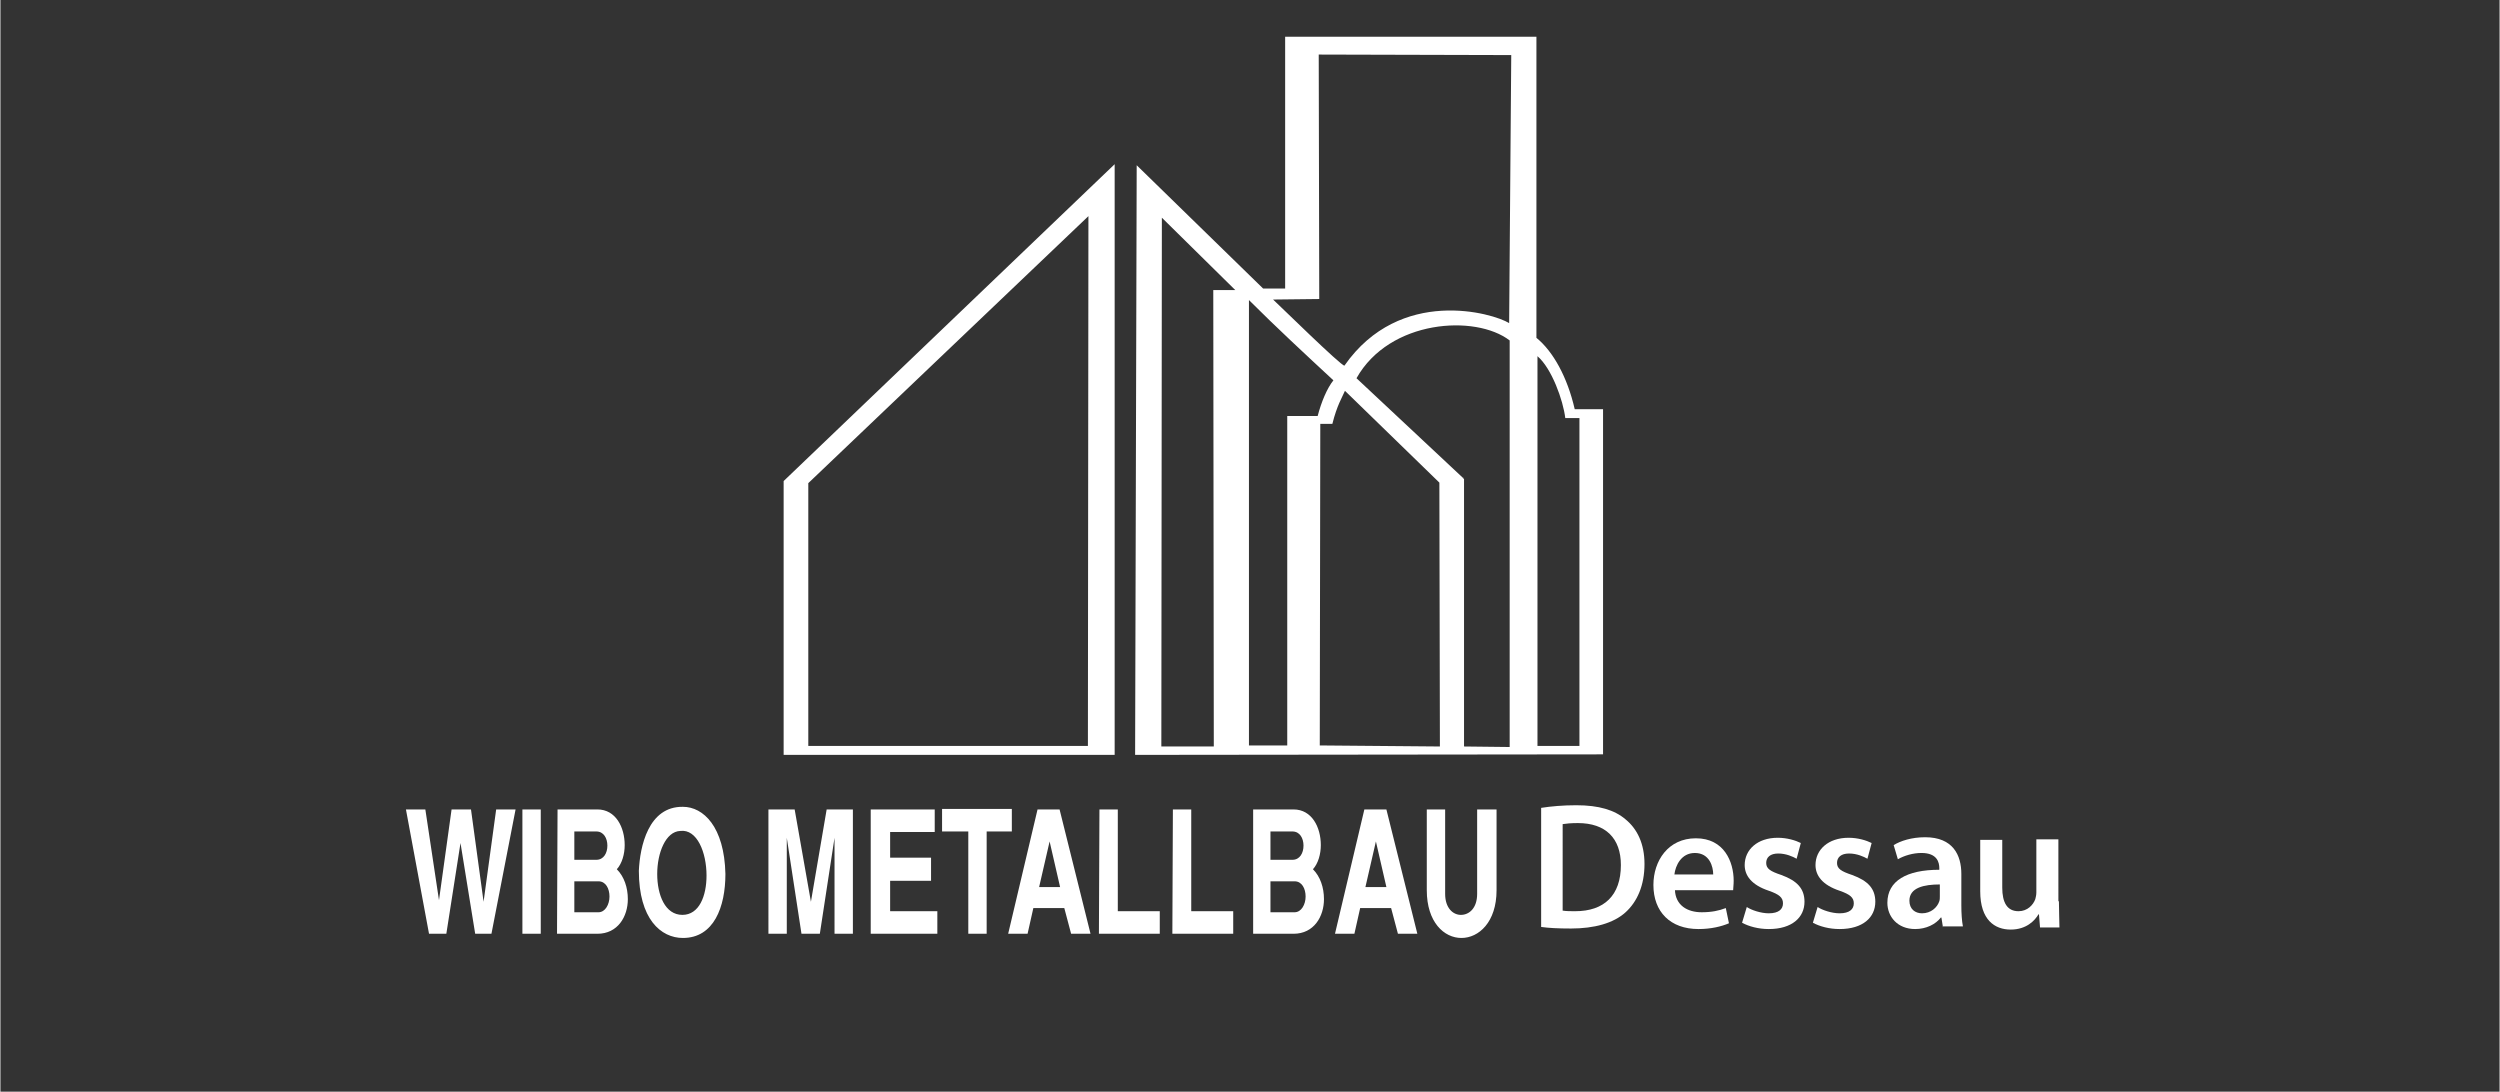
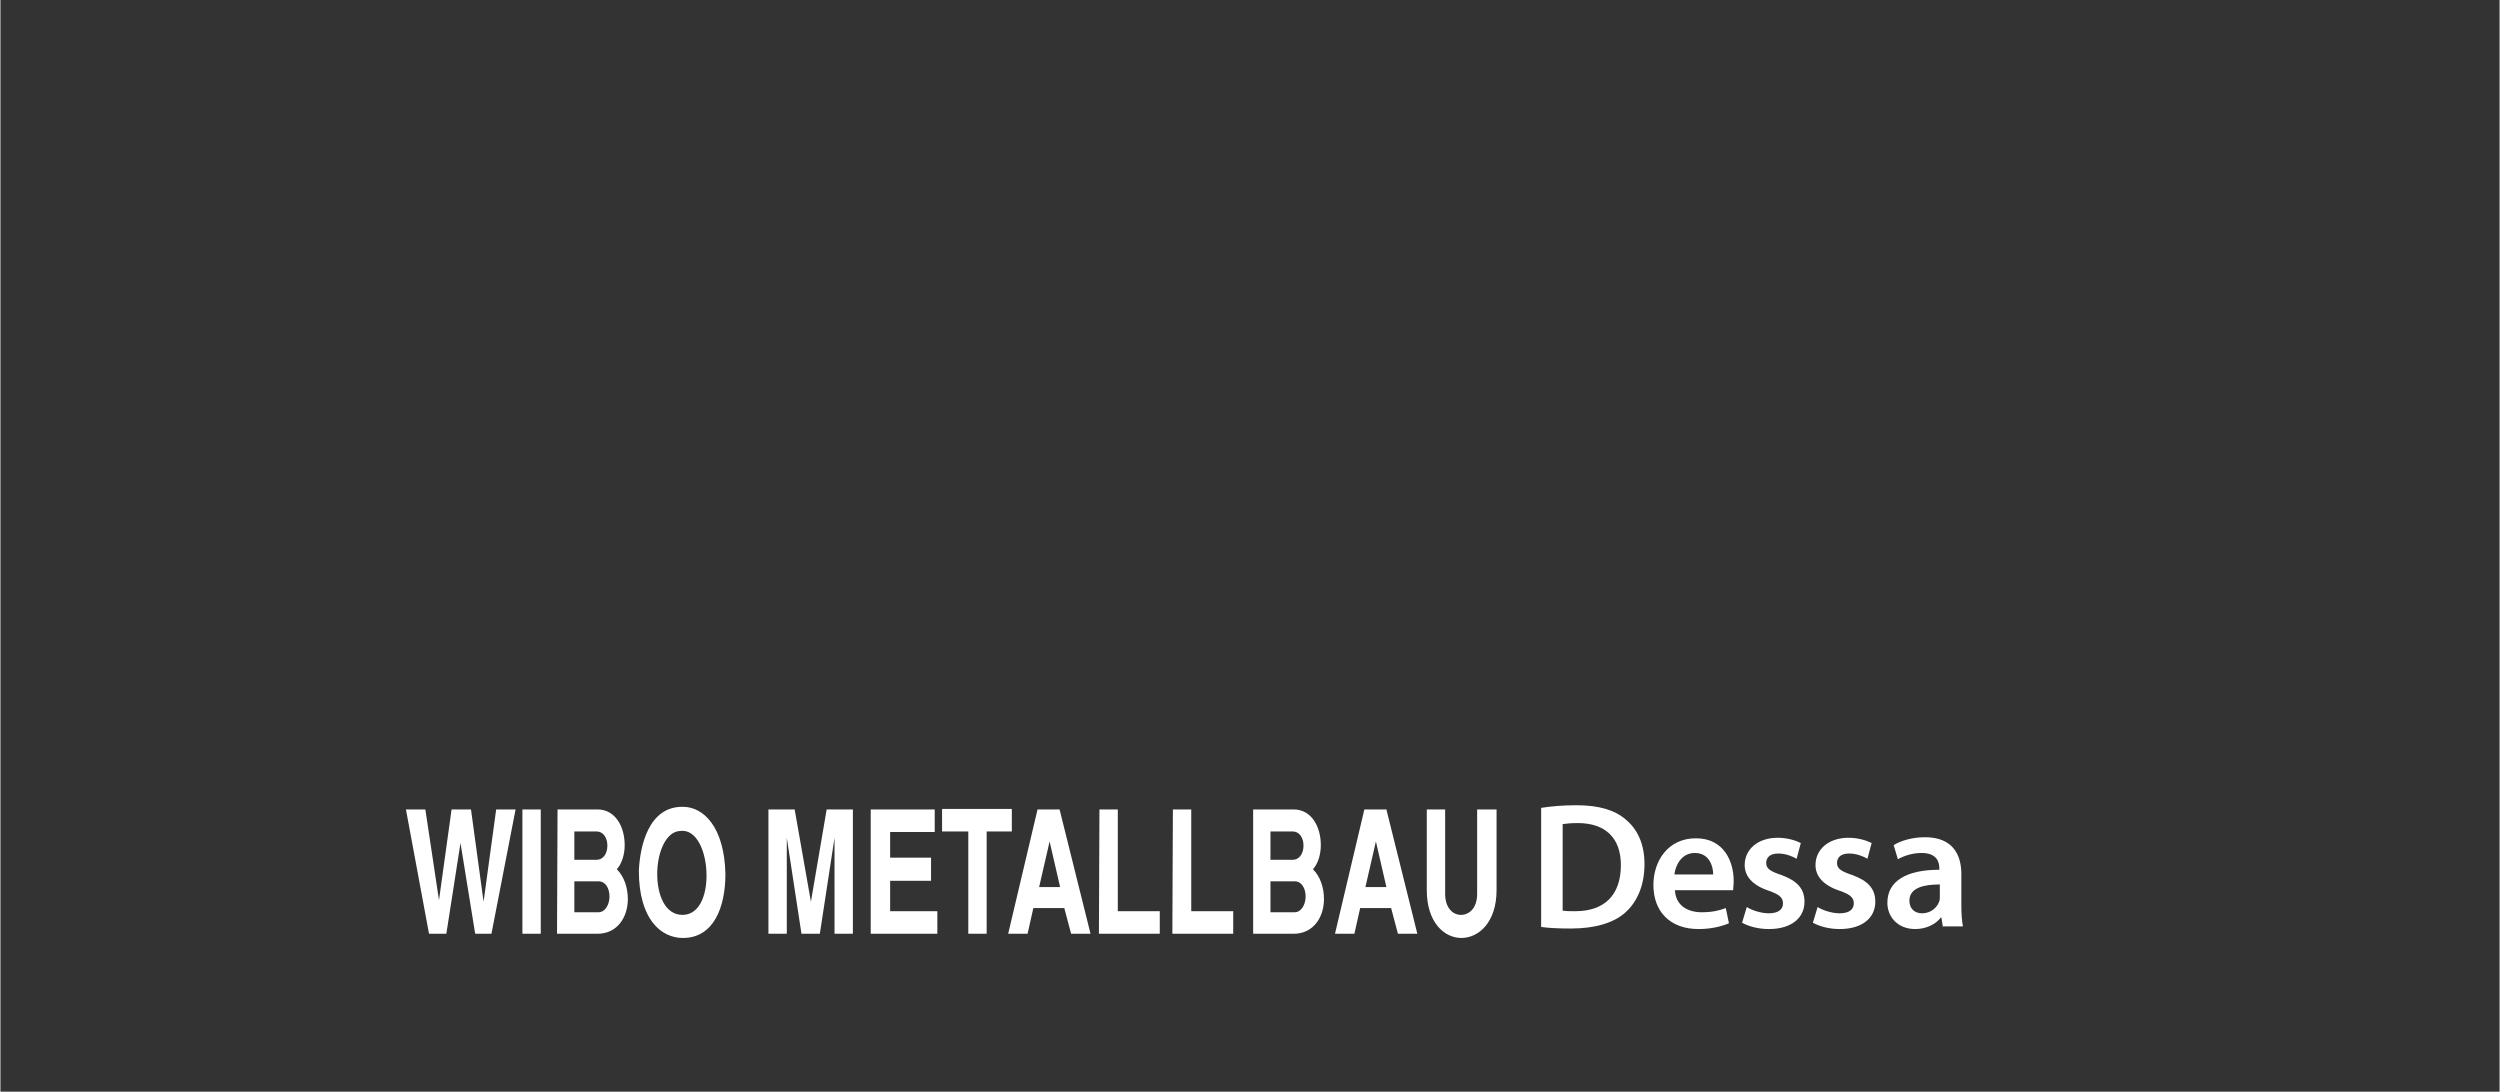
<svg xmlns="http://www.w3.org/2000/svg" version="1.1" id="Ebene_1" x="0px" y="0px" viewBox="0 0 476.4 208.1" style="enable-background:new 0 0 476.4 208.1;" xml:space="preserve" width="600" height="262">
  <rect x="0" y="0" width="476.4" height="208.1" fill="#333333" stroke="none" />
  <style type="text/css">
	.st0{fill-rule:evenodd;clip-rule:evenodd;fill:#FFFFFF;}
	.st1{fill:#FFFFFF;}
</style>
-   <path class="st0" d="M216.3,143.9l0.3-112.4L240.7,55h4.2V7h47.9v57.4c3.2,2.6,5.9,7.5,7.3,13.6h5.4v65.8L216.3,143.9L216.3,143.9z   M221.3,142.3l0.1-100.8l14,13.8h-4.2l0.1,87H221.3L221.3,142.3z M238,142.1V57.2c5.1,5.1,10.7,10.3,16.1,15.3  c-1.2,1.5-2.3,4.1-3,6.8h-5.8v62.8L238,142.1L238,142.1z M251.5,142.1l0.1-61.3h2.3c0.9-3.6,1.9-5.1,2.4-6.3L274.3,92l0.1,50.3  C272.8,142.3,251.5,142.1,251.5,142.1L251.5,142.1z M279,142.3v-51h-0.1c0-0.1,0-0.1-0.1-0.3c0,0,0,0,0,0.1l-20.3-19  c6.3-11.2,22.7-12.2,29.2-7.2v77.5L279,142.3L279,142.3z M293,142.3V67.9c2.7,2.3,4.9,8.4,5.3,11.8h2.7v62.5H293L293,142.3z   M288,10.5l-0.4,51.1c-3-1.9-20.8-7.1-31.4,8.1c-0.6,0.1-12.4-11.5-13.6-12.6l8.8-0.1l-0.1-46.6L288,10.5L288,10.5z M216.7,33.1  L216.7,33.1L216.7,33.1L216.7,33.1L216.7,33.1z M212.4,31.3v112.6h-63.1V91.7L212.4,31.3L212.4,31.3z M207.4,41.2l-0.1,101H154V92.1  L207.4,41.2L207.4,41.2z" />
  <path class="st0" d="M81.7,178h3.3l2.7-17.3l2.8,17.3h3.1l4.6-23.7h-3.7l-2.4,17.6l-2.4-17.6h-3.7l-2.4,17.3l-2.6-17.3h-3.7  L81.7,178L81.7,178z M99.5,178h3.5v-23.7h-3.5V178L99.5,178z M106.1,178h7.7c3.9,0,5.8-3.3,5.8-6.6c0-2.2-0.7-4.3-2.1-5.7  c1-1.1,1.5-2.9,1.5-4.6c0-3.4-1.7-6.8-5.2-6.8h-7.6L106.1,178L106.1,178z M109.4,173.9V168h4.6c1.4,0,2.1,1.4,2.1,2.9  c0,1.5-0.8,3-2.1,3H109.4L109.4,173.9z M109.4,163.9v-5.4h4.2c1.4,0,2.1,1.3,2.1,2.7c0,1.4-0.7,2.7-2.1,2.7H109.4L109.4,163.9z   M121.7,166c0,9.2,4.2,12.8,8.4,12.8c5.9,0,8.1-5.9,8.1-12.2c-0.2-9-4.2-12.8-8.1-12.8C123.5,153.7,121.9,161.4,121.7,166L121.7,166  z M129.6,158.4c3.2-0.4,5,4.1,5,8.5c0,3.9-1.4,7.5-4.6,7.5c-3.3,0-4.8-3.8-4.8-7.8C125.2,162.6,126.8,158.5,129.6,158.4L129.6,158.4  z M146.4,178h3.5v-18.3l2.8,18.3h3.5l2.8-18.3V178h3.5v-23.7h-5l-3,17.6l-3.1-17.6h-5L146.4,178L146.4,178z M165.9,178h12.7v-4.3h-9  v-5.8h7.8v-4.4h-7.8v-4.9h8.5v-4.3h-12.2V178L165.9,178z M184.5,178h3.5v-19.5h4.8v-4.3h-13.3v4.3h5L184.5,178L184.5,178z   M192.1,178h3.7l1.1-4.9h5.9l1.3,4.9h3.7l-5.9-23.7h-4.2L192.1,178L192.1,178z M198,169.1l2-8.7l2,8.7H198L198,169.1z M209.4,178  H221v-4.3H213v-19.4h-3.5L209.4,178L209.4,178z M223.4,178H235v-4.3H227v-19.4h-3.5L223.4,178L223.4,178z M238.8,178h7.7  c3.9,0,5.8-3.3,5.8-6.6c0-2.2-0.7-4.3-2.1-5.7c1-1.1,1.5-2.9,1.5-4.6c0-3.4-1.7-6.8-5.2-6.8h-7.7L238.8,178L238.8,178z M242.1,173.9  V168h4.6c1.4,0,2.1,1.4,2.1,2.9c0,1.5-0.8,3-2.1,3H242.1L242.1,173.9z M242.1,163.9v-5.4h4.2c1.4,0,2.1,1.3,2.1,2.7  c0,1.4-0.7,2.7-2.1,2.7H242.1L242.1,163.9z M260,154.3l-5.6,23.7l0,0h3.7l1.1-4.9h5.9l1.3,4.9h3.7l-5.9-23.7 M260.2,169.1l2-8.7  l2,8.7H260.2L260.2,169.1z M271.9,169.7c0,6.1,3.3,9.1,6.6,9.1c3.3,0,6.7-3,6.7-9.1v-15.4h-3.7v16.1c0,2.7-1.5,4-3.1,4  c-1.5,0-3-1.3-3-4v-16.1h-3.5L271.9,169.7L271.9,169.7z" />
  <g>
    <path class="st1" d="M293.7,154c1.9-0.3,4.2-0.5,6.7-0.5c4.3,0,7.3,0.9,9.4,2.7c2.2,1.8,3.6,4.6,3.6,8.5c0,4.1-1.4,7.2-3.6,9.2   c-2.3,2.1-6,3.1-10.4,3.1c-2.5,0-4.3-0.1-5.7-0.3V154z M297.9,173.6c0.6,0.1,1.5,0.1,2.3,0.1c5.5,0,8.7-3,8.7-8.8   c0-5.1-2.9-8-8.2-8c-1.3,0-2.3,0.1-2.9,0.2V173.6z" />
    <path class="st1" d="M319.2,169.6c0.1,3,2.4,4.3,5.1,4.3c1.9,0,3.3-0.3,4.6-0.8l0.6,2.9c-1.4,0.6-3.4,1.1-5.8,1.1   c-5.4,0-8.6-3.3-8.6-8.4c0-4.6,2.8-8.9,8.1-8.9c5.4,0,7.2,4.5,7.2,8.1c0,0.8-0.1,1.4-0.1,1.8H319.2z M326.5,166.7   c0-1.5-0.7-4.1-3.5-4.1c-2.6,0-3.7,2.4-3.9,4.1H326.5z" />
    <path class="st1" d="M332.9,172.9c0.9,0.6,2.7,1.2,4.2,1.2c1.9,0,2.7-0.8,2.7-1.9c0-1.1-0.7-1.7-2.7-2.4c-3.3-1.1-4.6-2.9-4.6-4.9   c0-2.9,2.4-5.2,6.3-5.2c1.8,0,3.4,0.5,4.4,1l-0.8,3c-0.7-0.4-2-1-3.5-1c-1.5,0-2.3,0.7-2.3,1.8c0,1.1,0.8,1.6,2.9,2.3   c3,1.1,4.4,2.6,4.4,5.1c0,3-2.4,5.2-6.8,5.2c-2,0-3.8-0.5-5.1-1.2L332.9,172.9z" />
    <path class="st1" d="M346.4,172.9c0.9,0.6,2.7,1.2,4.2,1.2c1.9,0,2.7-0.8,2.7-1.9c0-1.1-0.7-1.7-2.7-2.4c-3.3-1.1-4.6-2.9-4.6-4.9   c0-2.9,2.4-5.2,6.3-5.2c1.8,0,3.4,0.5,4.4,1l-0.8,3c-0.7-0.4-2-1-3.5-1c-1.5,0-2.3,0.7-2.3,1.8c0,1.1,0.8,1.6,2.9,2.3   c3,1.1,4.4,2.6,4.4,5.1c0,3-2.4,5.2-6.8,5.2c-2,0-3.8-0.5-5.1-1.2L346.4,172.9z" />
    <path class="st1" d="M370.3,176.8l-0.3-1.9h-0.1c-1,1.3-2.8,2.2-4.9,2.2c-3.4,0-5.3-2.4-5.3-5c0-4.2,3.7-6.3,9.9-6.3v-0.3   c0-1.1-0.4-2.9-3.4-2.9c-1.6,0-3.3,0.5-4.5,1.2l-0.8-2.7c1.3-0.8,3.4-1.5,6-1.5c5.3,0,6.9,3.4,6.9,7v6c0,1.5,0.1,3,0.3,4H370.3z    M369.7,168.6c-3,0-5.8,0.6-5.8,3.1c0,1.6,1.1,2.4,2.4,2.4c1.7,0,2.9-1.1,3.3-2.3c0.1-0.3,0.1-0.6,0.1-0.9V168.6z" />
-     <path class="st1" d="M392.4,171.8c0,2,0.1,3.6,0.1,5h-3.7l-0.2-2.5h-0.1c-0.7,1.2-2.3,2.9-5.3,2.9c-3,0-5.8-1.8-5.8-7.3v-9.8h4.2   v9.1c0,2.8,0.9,4.5,3.1,4.5c1.7,0,2.8-1.2,3.2-2.3c0.1-0.4,0.2-0.8,0.2-1.3v-10.1h4.2V171.8z" />
  </g>
</svg>